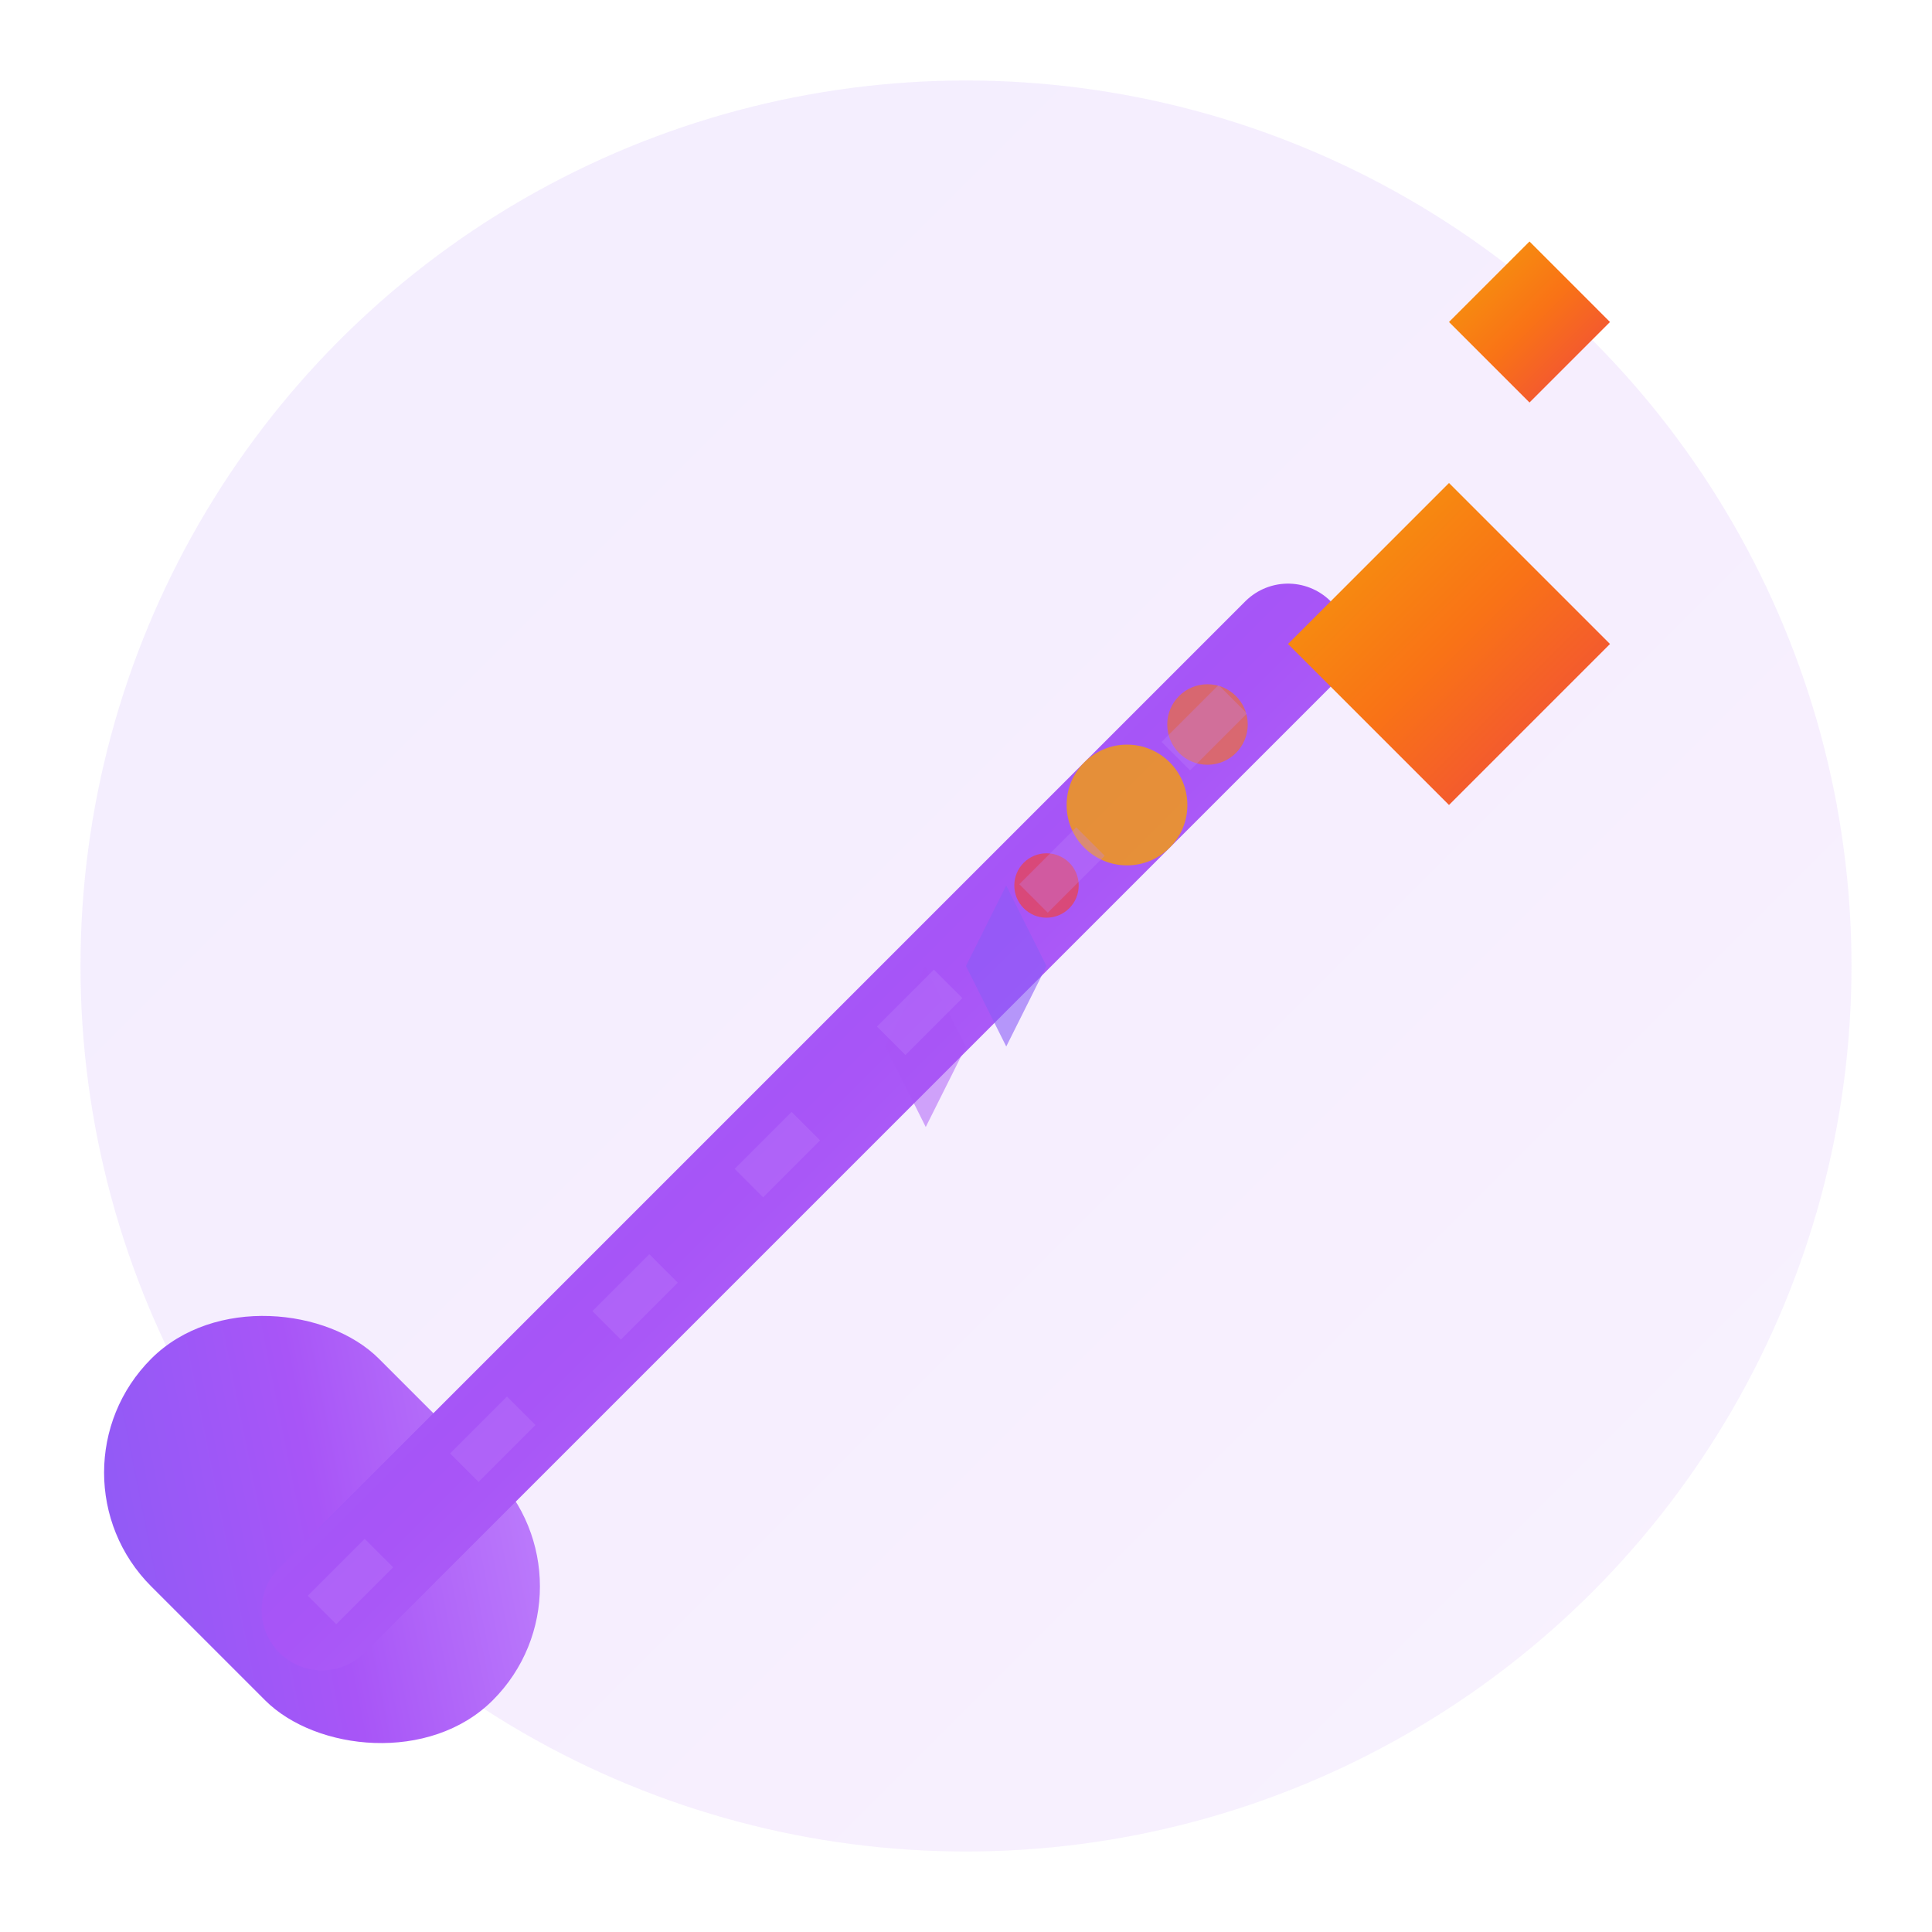
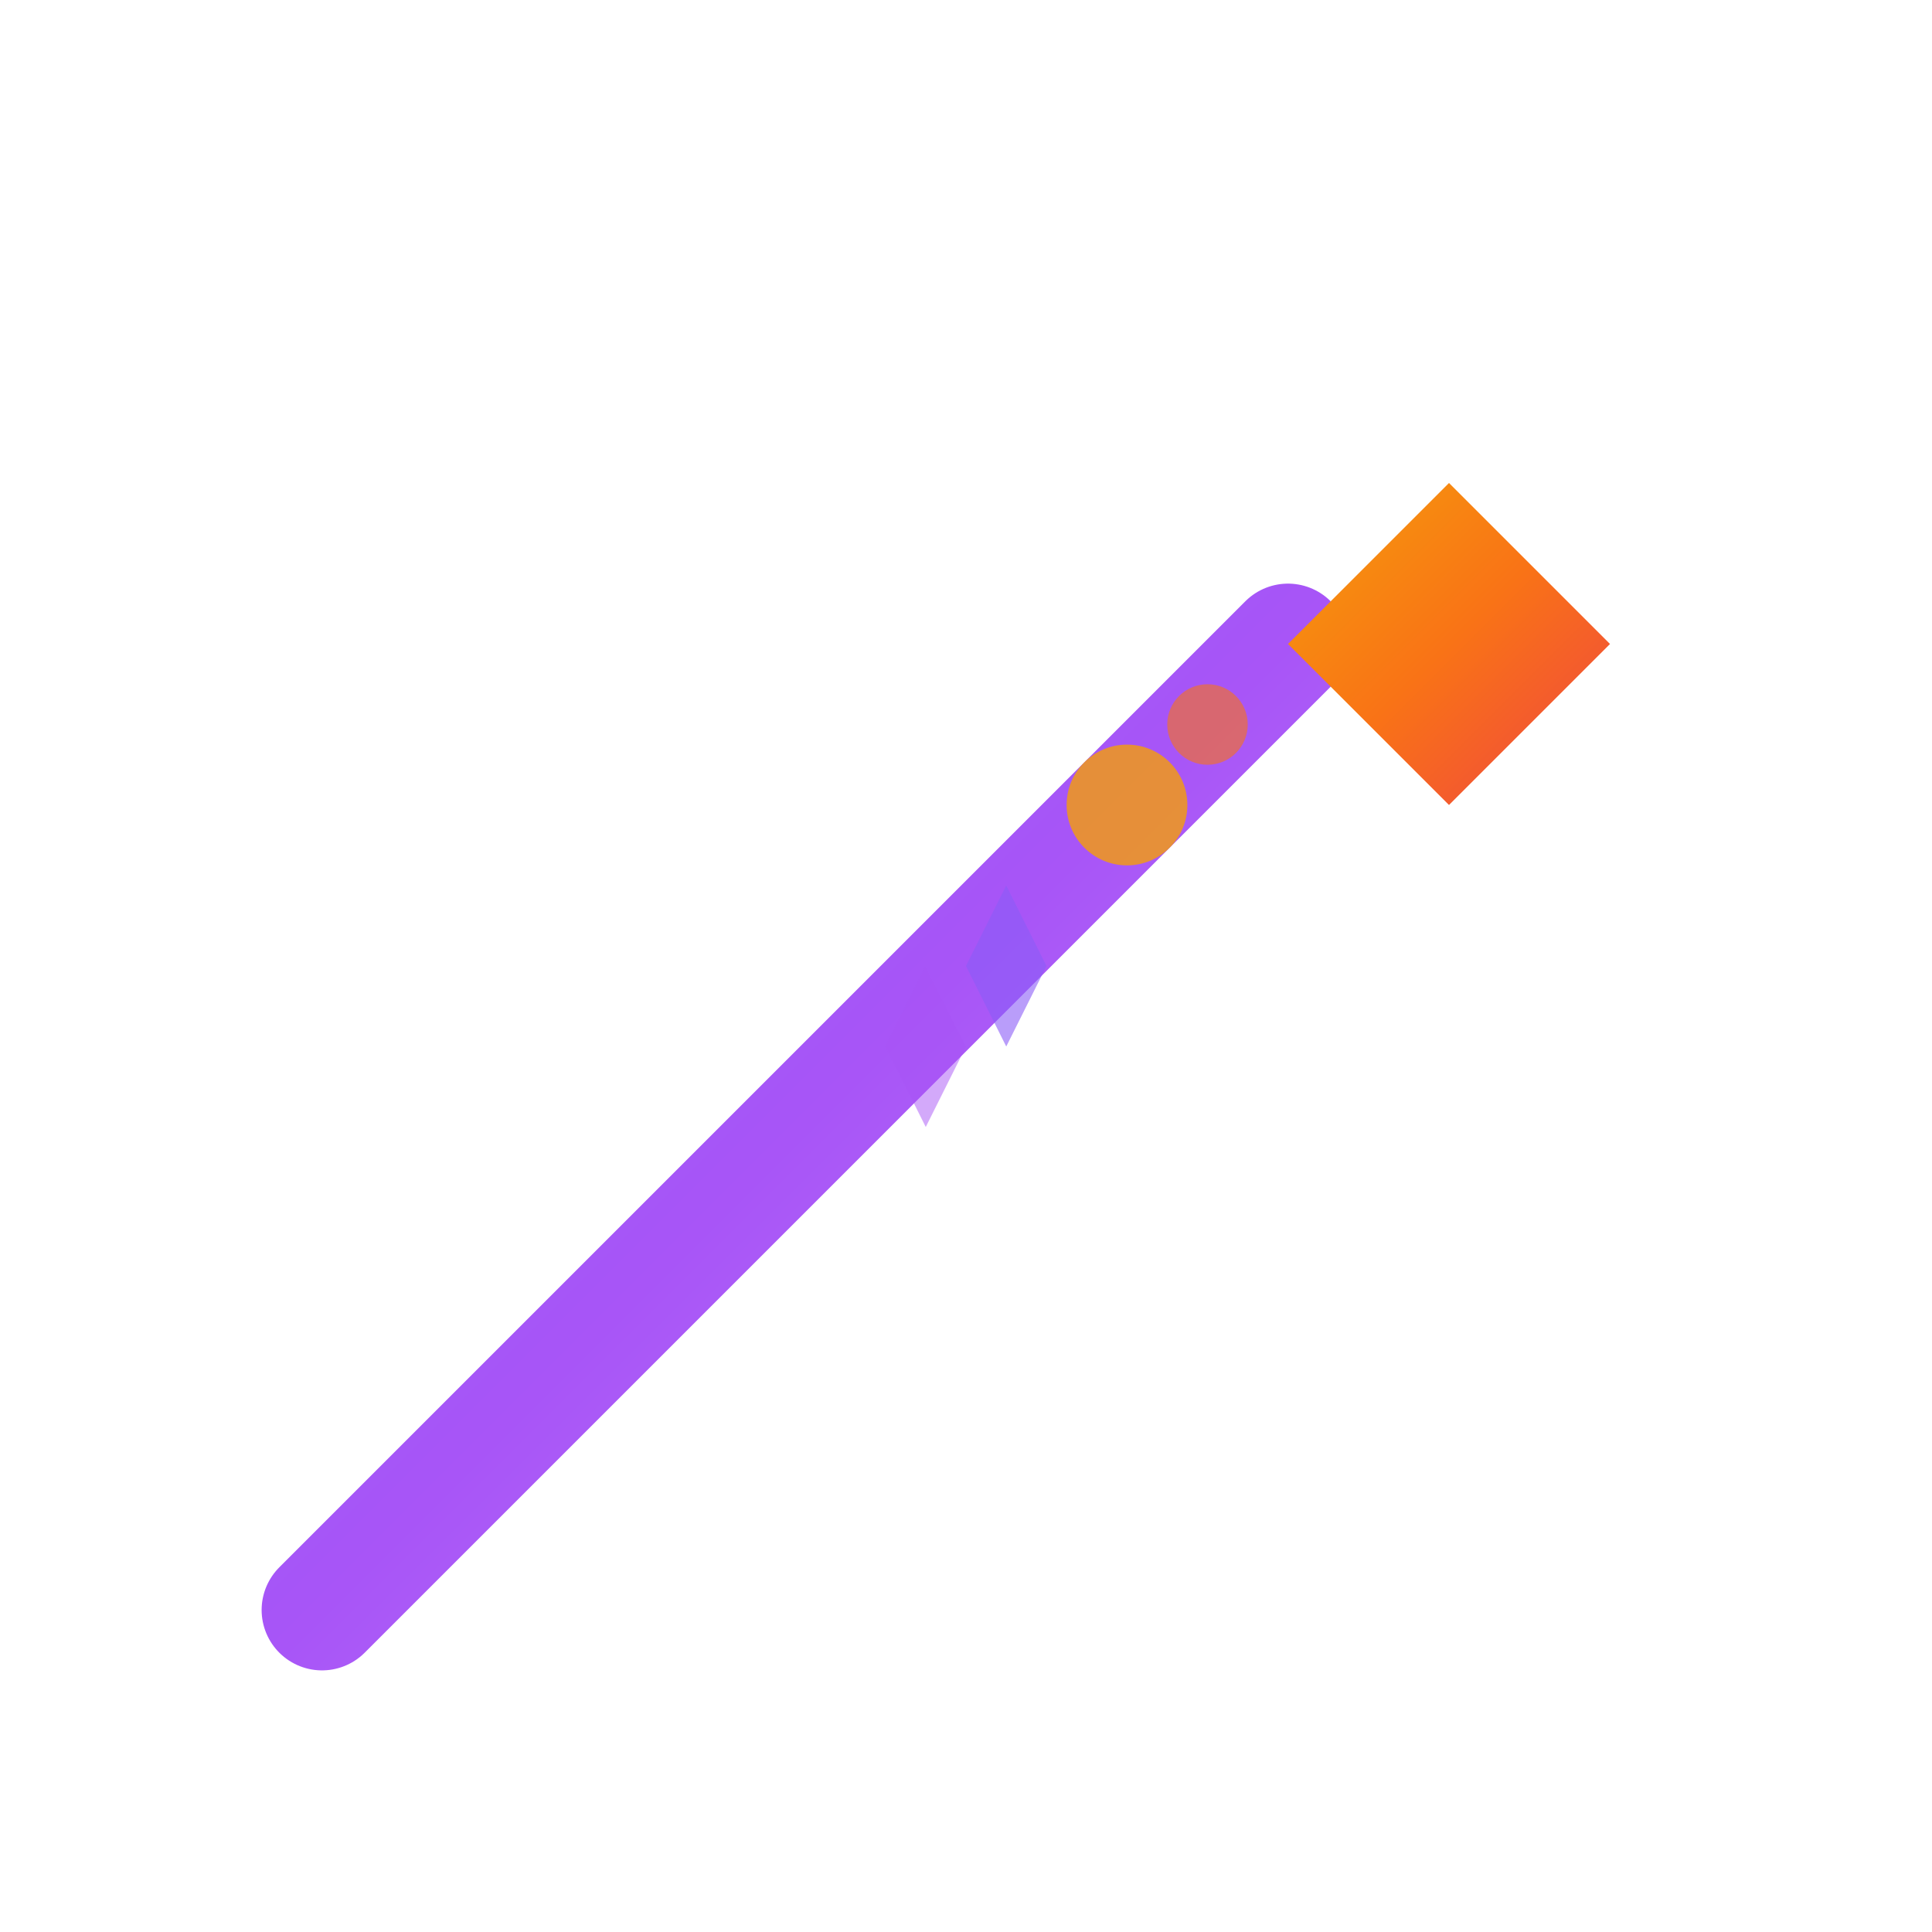
<svg xmlns="http://www.w3.org/2000/svg" viewBox="0 0 48 48" fill="none">
  <defs>
    <linearGradient id="wandGradient" x1="0%" y1="0%" x2="100%" y2="100%">
      <stop offset="0%" stop-color="#8B5CF6" />
      <stop offset="50%" stop-color="#A855F7" />
      <stop offset="100%" stop-color="#C084FC" />
    </linearGradient>
    <linearGradient id="starGradient" x1="0%" y1="0%" x2="100%" y2="100%">
      <stop offset="0%" stop-color="#F59E0B" />
      <stop offset="50%" stop-color="#F97316" />
      <stop offset="100%" stop-color="#EF4444" />
    </linearGradient>
    <filter id="glow">
      <feGaussianBlur stdDeviation="2" result="coloredBlur" />
      <feMerge>
        <feMergeNode in="coloredBlur" />
        <feMergeNode in="SourceGraphic" />
      </feMerge>
    </filter>
  </defs>
-   <circle cx="24" cy="24" r="22" fill="url(#wandGradient)" opacity="0.1" />
-   <rect x="4" y="32" width="8" height="12" rx="4" fill="url(#wandGradient)" transform="rotate(-45 8 38)" />
  <line x1="8" y1="40" x2="32" y2="16" stroke="url(#wandGradient)" stroke-width="3" stroke-linecap="round" />
  <g filter="url(#glow)">
    <path d="M32 16L36 12L40 16L36 20L32 16Z" fill="url(#starGradient)" />
-     <path d="M36 8L38 6L40 8L38 10L36 8Z" fill="url(#starGradient)" />
  </g>
  <circle cx="28" cy="20" r="1.5" fill="#F59E0B" opacity="0.8" />
  <circle cx="30" cy="18" r="1" fill="#F97316" opacity="0.6" />
-   <circle cx="26" cy="22" r="0.8" fill="#EF4444" opacity="0.7" />
  <path d="M24 24L25 22L26 24L25 26L24 24Z" fill="#8B5CF6" opacity="0.6" />
  <path d="M22 26L23 24L24 26L23 28L22 26Z" fill="#A855F7" opacity="0.5" />
-   <path d="M8 40Q16 32 24 24Q28 20 32 16" stroke="#C084FC" stroke-width="1" fill="none" opacity="0.3" stroke-dasharray="2,3" />
</svg>